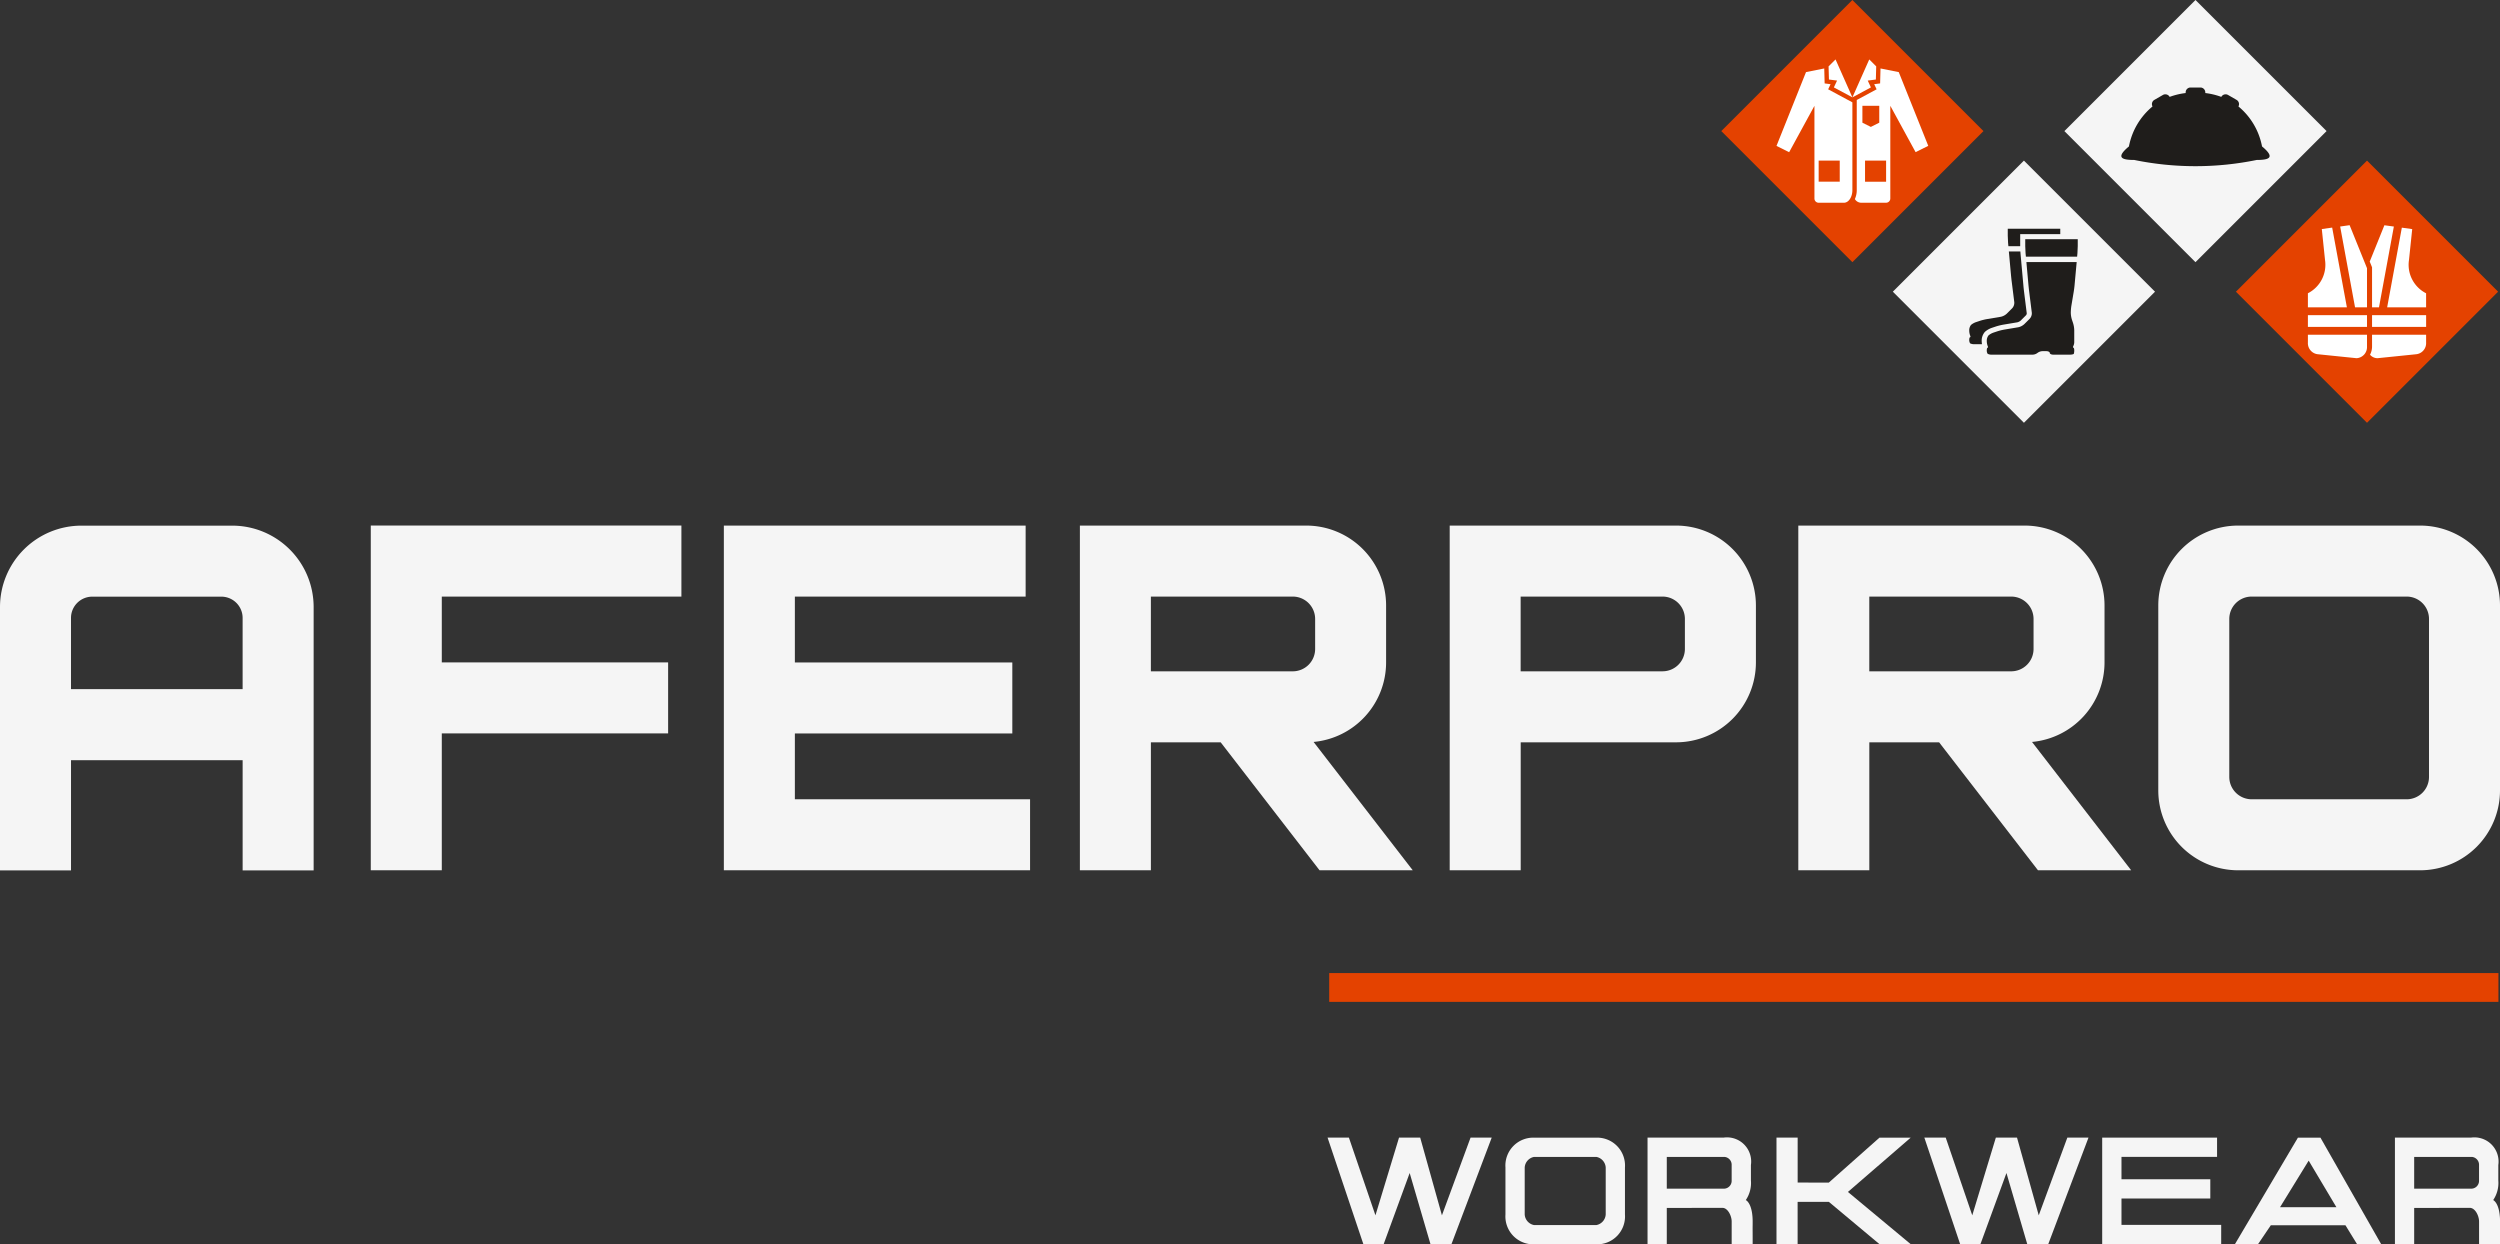
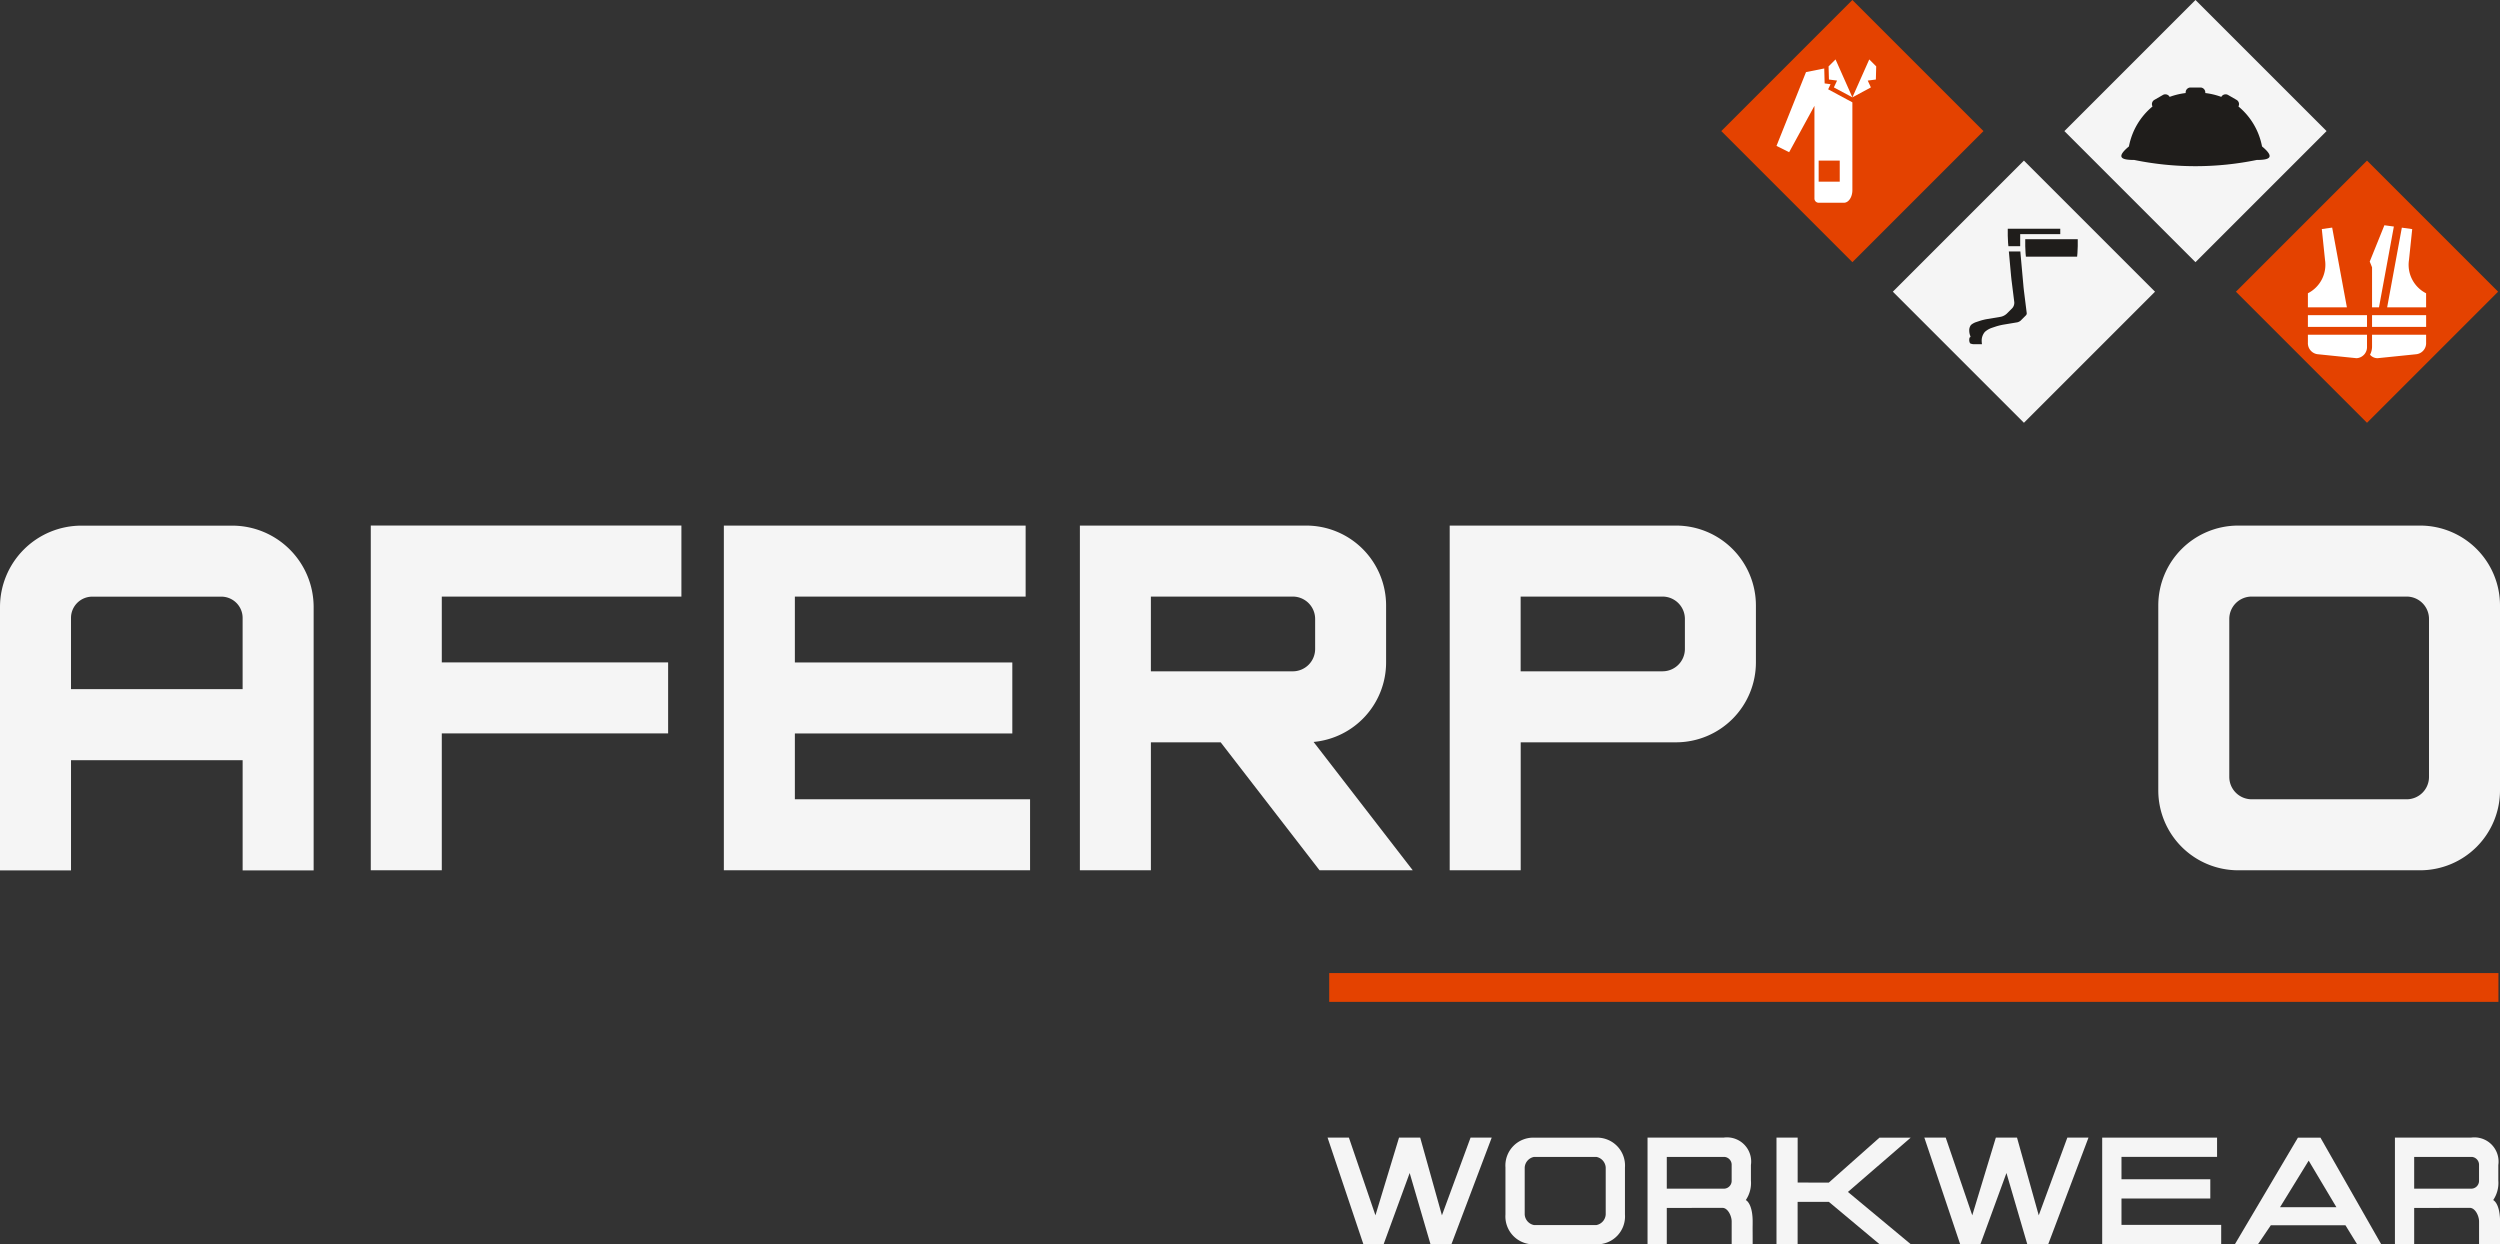
<svg xmlns="http://www.w3.org/2000/svg" id="Groupe_844" data-name="Groupe 844" width="195.574" height="97.343" viewBox="0 0 195.574 97.343">
  <rect x="0" y="0" width="195.574" height="97.343" fill="#333333" stroke="none" />
  <defs>
    <clipPath id="clip-path">
      <rect id="Rectangle_8" data-name="Rectangle 8" width="195.574" height="97.343" fill="none" />
    </clipPath>
  </defs>
  <g id="Groupe_1" data-name="Groupe 1" clip-path="url(#clip-path)">
    <path id="Tracé_1" data-name="Tracé 1" d="M24.536,205.4v20.6H18.981v-8.622H5.555v8.622H0V205.4a6.371,6.371,0,0,1,6.371-6.371H18.166a6.371,6.371,0,0,1,6.37,6.371m-5.556,6.417v-5.567a1.666,1.666,0,0,0-1.667-1.666H7.221a1.666,1.666,0,0,0-1.667,1.666v5.567Z" transform="translate(0 -157.908)" fill="#f5f5f5" />
    <path id="Tracé_2" data-name="Tracé 2" d="M145.966,209.728h17.706v5.555H145.966v10.706h-5.555V199.022h24.3v5.555H145.966Z" transform="translate(-111.405 -157.907)" fill="#f5f5f5" />
    <path id="Tracé_3" data-name="Tracé 3" d="M298.065,220.436v5.555H274.11V199.024h23.608v5.555H279.665v5.151h17.011v5.555H279.665v5.151Z" transform="translate(-217.483 -157.908)" fill="#f5f5f5" />
    <path id="Tracé_4" data-name="Tracé 4" d="M419.942,215.979h-5.46V225.99h-5.555V199.024h17.706a6.249,6.249,0,0,1,6.249,6.249v4.457a6.249,6.249,0,0,1-5.672,6.22l7.758,10.041h-7.291Zm-5.461-5.554h11.1a1.749,1.749,0,0,0,1.75-1.75v-2.347a1.75,1.75,0,0,0-1.75-1.75h-11.1Z" transform="translate(-324.448 -157.908)" fill="#f5f5f5" />
    <path id="Tracé_5" data-name="Tracé 5" d="M572.922,205.273v4.457a6.249,6.249,0,0,1-6.249,6.249H554.522V225.99h-5.555V199.024h17.706a6.249,6.249,0,0,1,6.249,6.249m-5.555,1.055a1.75,1.75,0,0,0-1.75-1.75h-11.1v5.846h11.1a1.75,1.75,0,0,0,1.75-1.75Z" transform="translate(-435.558 -157.908)" fill="#f5f5f5" />
-     <path id="Tracé_6" data-name="Tracé 6" d="M692,215.979h-5.46V225.99h-5.555V199.024h17.706a6.249,6.249,0,0,1,6.249,6.249v4.457a6.249,6.249,0,0,1-5.672,6.22l7.758,10.041h-7.291Zm-5.462-5.554h11.1a1.749,1.749,0,0,0,1.75-1.75v-2.347a1.75,1.75,0,0,0-1.75-1.75h-11.1Z" transform="translate(-540.304 -157.908)" fill="#f5f5f5" />
    <path id="Tracé_7" data-name="Tracé 7" d="M823.545,199.024h14.234a6.249,6.249,0,0,1,6.249,6.249v14.468a6.249,6.249,0,0,1-6.249,6.249H823.545a6.249,6.249,0,0,1-6.249-6.249V205.273a6.249,6.249,0,0,1,6.249-6.249m1.056,21.412h12.123a1.749,1.749,0,0,0,1.75-1.75V206.328a1.749,1.749,0,0,0-1.75-1.75H824.6a1.75,1.75,0,0,0-1.75,1.75v12.357a1.75,1.75,0,0,0,1.75,1.75" transform="translate(-648.454 -157.908)" fill="#f5f5f5" />
    <path id="Tracé_8" data-name="Tracé 8" d="M513.929,430.8h1.655l-3.148,8.332h-1.642l-1.628-5.564-2.035,5.564h-1.588l-2.8-8.332h1.669l2.076,6.079,1.845-6.079h1.656l1.7,6.079Z" transform="translate(-398.888 -341.804)" fill="#f5f5f5" />
    <path id="Tracé_9" data-name="Tracé 9" d="M570.084,436.813v-3.677a2.182,2.182,0,0,1,2.239-2.334h4.871a2.182,2.182,0,0,1,2.239,2.334v3.677a2.182,2.182,0,0,1-2.239,2.334h-4.871a2.182,2.182,0,0,1-2.239-2.334m7.11.828a.9.9,0,0,0,.733-.828v-3.677a.9.9,0,0,0-.733-.828h-4.871a.9.9,0,0,0-.733.828v3.677a.9.9,0,0,0,.733.828Z" transform="translate(-452.313 -341.804)" fill="#f5f5f5" />
    <path id="Tracé_10" data-name="Tracé 10" d="M625.39,436.3v2.836l-1.506-.013V430.8h5.944a1.891,1.891,0,0,1,2.144,2.144v1.208a2.387,2.387,0,0,1-.4,1.533c.25.138.536.643.536,1.682,0,.6-.007,0,0,1.289,0,.151,0,.475,0,.475h-1.642v-1.764c0-.461-.312-1.072-.719-1.072Zm0-1.506h4.437a.614.614,0,0,0,.638-.638v-1.208a.617.617,0,0,0-.543-.638H625.39Z" transform="translate(-494.998 -341.804)" fill="#f5f5f5" />
    <path id="Tracé_11" data-name="Tracé 11" d="M676.794,434.317l3.962-3.515H683.2l-4.912,4.247,4.912,4.085h-2.443l-3.962-3.311h-2.442v3.311H672.7V430.8h1.656v3.515Z" transform="translate(-533.726 -341.804)" fill="#f5f5f5" />
    <path id="Tracé_12" data-name="Tracé 12" d="M739.914,430.8h1.655l-3.148,8.332h-1.642l-1.628-5.564-2.035,5.564h-1.588l-2.8-8.332H730.4l2.076,6.079,1.845-6.079h1.656l1.7,6.079Z" transform="translate(-578.187 -341.804)" fill="#f5f5f5" />
    <path id="Tracé_13" data-name="Tracé 13" d="M805.051,430.8v1.506h-7.477v1.751h6.948v1.506h-6.948v2.063h7.8v1.506h-9.309V430.8Z" transform="translate(-631.611 -341.804)" fill="#f5f5f5" />
    <path id="Tracé_14" data-name="Tracé 14" d="M846.323,439.133l4.928-8.332h1.762l4.749,8.332h-1.886l-.909-1.479h-5.835l-1,1.479Zm3.528-2.89h4.41l-2.169-3.643Z" transform="translate(-671.485 -341.804)" fill="#f5f5f5" />
    <path id="Tracé_15" data-name="Tracé 15" d="M908.4,436.3v2.836l-1.506-.013V430.8h5.944a1.892,1.892,0,0,1,2.144,2.144v1.208a2.388,2.388,0,0,1-.4,1.533c.25.138.536.643.536,1.682,0,.6-.007,0,0,1.289,0,.151,0,.475,0,.475h-1.642v-1.764c0-.461-.312-1.072-.719-1.072Zm0-1.506h4.437a.614.614,0,0,0,.637-.638v-1.208a.617.617,0,0,0-.543-.638H908.4Z" transform="translate(-719.54 -341.804)" fill="#f5f5f5" />
    <rect id="Rectangle_1" data-name="Rectangle 1" width="91.468" height="2.253" transform="translate(103.984 76.123)" fill="#e44200" />
    <rect id="Rectangle_2" data-name="Rectangle 2" width="14.503" height="14.503" transform="translate(134.657 10.255) rotate(-45)" fill="#e44200" />
    <rect id="Rectangle_3" data-name="Rectangle 3" width="14.503" height="14.503" transform="translate(161.496 10.255) rotate(-45)" fill="#f5f5f5" />
    <rect id="Rectangle_4" data-name="Rectangle 4" width="14.503" height="14.503" transform="translate(148.076 22.819) rotate(-45)" fill="#f5f5f5" />
    <rect id="Rectangle_5" data-name="Rectangle 5" width="14.503" height="14.503" transform="translate(174.915 22.819) rotate(-45)" fill="#e44200" />
-     <path id="Tracé_16" data-name="Tracé 16" d="M886.17,85.378l1.164,6.322h.936V88.639l-1.36-3.366Z" transform="translate(-703.1 -67.657)" fill="#fff" />
    <path id="Tracé_17" data-name="Tracé 17" d="M897.639,127.67a1.384,1.384,0,0,1-.158.646.772.772,0,0,0,.579.272l2.992-.306a.872.872,0,0,0,.816-.918v-.613h-4.23Z" transform="translate(-712.074 -100.566)" fill="#fff" />
    <path id="Tracé_18" data-name="Tracé 18" d="M905.676,88.741l.252-2.423-.811-.114-1.149,6.235h3.047v-1.1a2.5,2.5,0,0,1-1.34-2.6" transform="translate(-717.222 -68.395)" fill="#fff" />
    <rect id="Rectangle_6" data-name="Rectangle 6" width="4.23" height="0.918" transform="translate(185.565 24.655)" fill="#fff" />
    <rect id="Rectangle_7" data-name="Rectangle 7" width="4.624" height="0.918" transform="translate(180.546 24.655)" fill="#fff" />
    <path id="Tracé_19" data-name="Tracé 19" d="M875.849,86.2l-.811.114.252,2.423a2.5,2.5,0,0,1-1.34,2.6v1.1H877Z" transform="translate(-693.404 -68.395)" fill="#fff" />
    <path id="Tracé_20" data-name="Tracé 20" d="M873.95,127.364a.872.872,0,0,0,.816.918l2.992.306a.871.871,0,0,0,.816-.918v-.919H873.95Z" transform="translate(-693.404 -100.566)" fill="#fff" />
    <path id="Tracé_21" data-name="Tracé 21" d="M897.547,91.7h.542l1.164-6.322-.741-.1-1.147,2.84.182.45Z" transform="translate(-711.982 -67.656)" fill="#fff" />
    <path id="Tracé_22" data-name="Tracé 22" d="M747.488,101.186l.3-.1a4.638,4.638,0,0,1,.591-.146l1.1-.184a.637.637,0,0,0,.249-.128l.434-.434a.268.268,0,0,0,.047-.138l-.205-1.646c-.02-.152-.047-.4-.06-.557l-.2-2.212-.023-.255c0-.05-.009-.11-.013-.172h-.9l.162,1.781c.013.15.039.4.058.545l.206,1.647a.637.637,0,0,1-.159.466l-.435.434a.992.992,0,0,1-.463.238l-1.1.184a4.113,4.113,0,0,0-.53.132l-.3.1a1.21,1.21,0,0,0-.4.224.669.669,0,0,0-.137.41,1.162,1.162,0,0,0,.068.411c.038.076.038.137,0,.137s-.068.093-.068.205a.482.482,0,0,0,.068.273.67.67,0,0,0,.342.068h.586a2.006,2.006,0,0,1-.023-.273,1.046,1.046,0,0,1,.251-.689,1.577,1.577,0,0,1,.552-.32" transform="translate(-591.657 -75.543)" fill="#1f1d1b" />
    <path id="Tracé_23" data-name="Tracé 23" d="M760.341,87.966h.924v-.942H764.4V86.6h-4.108v.548c0,.15.011.4.024.546Z" transform="translate(-603.226 -68.707)" fill="#1f1d1b" />
    <path id="Tracé_24" data-name="Tracé 24" d="M766.918,91.122c0,.15.011.4.025.547l.026.275h4.007l.025-.275c.013-.15.024-.4.024-.547v-.548h-4.107Z" transform="translate(-608.484 -71.863)" fill="#1f1d1b" />
-     <path id="Tracé_25" data-name="Tracé 25" d="M755.6,100.97c.014.15.04.395.059.544l.206,1.648a.635.635,0,0,1-.159.465l-.435.434a1.009,1.009,0,0,1-.463.238l-1.1.184a4.243,4.243,0,0,0-.53.131l-.3.1a1.225,1.225,0,0,0-.4.223.672.672,0,0,0-.136.411,1.158,1.158,0,0,0,.068.411c.038.076.038.137,0,.137s-.068.093-.068.205a.481.481,0,0,0,.068.274.663.663,0,0,0,.342.068H755.9a.666.666,0,0,0,.411-.137.673.673,0,0,1,.411-.137h.274c.151,0,.274.062.274.137s.123.137.273.137h1.3c.15,0,.289-.031.308-.068a.882.882,0,0,0,.033-.274c0-.113-.03-.205-.068-.205s-.038-.061,0-.137a.732.732,0,0,0,.068-.274v-.958A2.022,2.022,0,0,0,759.1,104l-.1-.3a2.035,2.035,0,0,1-.086-.533,4.04,4.04,0,0,1,.045-.544l.184-1.1c.025-.149.057-.393.069-.543l.163-1.781h-3.934Z" transform="translate(-596.917 -78.698)" fill="#1f1d1b" />
    <path id="Tracé_26" data-name="Tracé 26" d="M812.465,34.638a.384.384,0,0,0-.145-.514l-.666-.384a.383.383,0,0,0-.525.14l-.005.009a5.528,5.528,0,0,0-1.251-.3v-.05a.384.384,0,0,0-.384-.384h-.77a.384.384,0,0,0-.384.384v.05a5.518,5.518,0,0,0-1.251.3l-.005-.009a.383.383,0,0,0-.525-.14l-.666.384a.383.383,0,0,0-.144.514,5.357,5.357,0,0,0-1.846,3.127c-1.054.877-.569,1.058.413,1.058a23.81,23.81,0,0,0,9.587,0c.983,0,1.467-.182.413-1.058a5.355,5.355,0,0,0-1.846-3.127" transform="translate(-637.353 -26.31)" fill="#1f1d1b" />
    <path id="Tracé_27" data-name="Tracé 27" d="M702.662,24.16l.636-.083.027-1.029-.544-.543-1.319,2.968,1.448-.779Z" transform="translate(-556.55 -17.856)" fill="#fff" />
-     <path id="Tracé_28" data-name="Tracé 28" d="M705.838,26.2l-1.427-.286-.031,1.17-.463.061.188.4-1.453.782-.1.054v7.05a1.685,1.685,0,0,1-.147.7.574.574,0,0,0,.464.287h1.978a.33.33,0,0,0,.33-.33V28.835l1.979,3.627.99-.494Zm-2.844,2.638h1.319v1.319l-.659.33-.66-.33Zm1.854,5.936H703.2V33.122h1.648Z" transform="translate(-557.299 -20.559)" fill="#fff" />
    <path id="Tracé_29" data-name="Tracé 29" d="M676.77,27.546l.188-.4-.463-.061-.031-1.17-1.427.286-2.308,5.771.989.494,1.979-3.627V36.09a.33.33,0,0,0,.329.33h1.979c.365,0,.66-.444.66-.99V28.565l-.442-.237Zm.906,7.225h-1.649V33.122h1.649Z" transform="translate(-533.754 -20.559)" fill="#fff" />
    <path id="Tracé_30" data-name="Tracé 30" d="M692.444,23.049l.028,1.029.635.083-.249.534,1.449.778-1.319-2.967Z" transform="translate(-549.395 -17.857)" fill="#fff" />
  </g>
</svg>